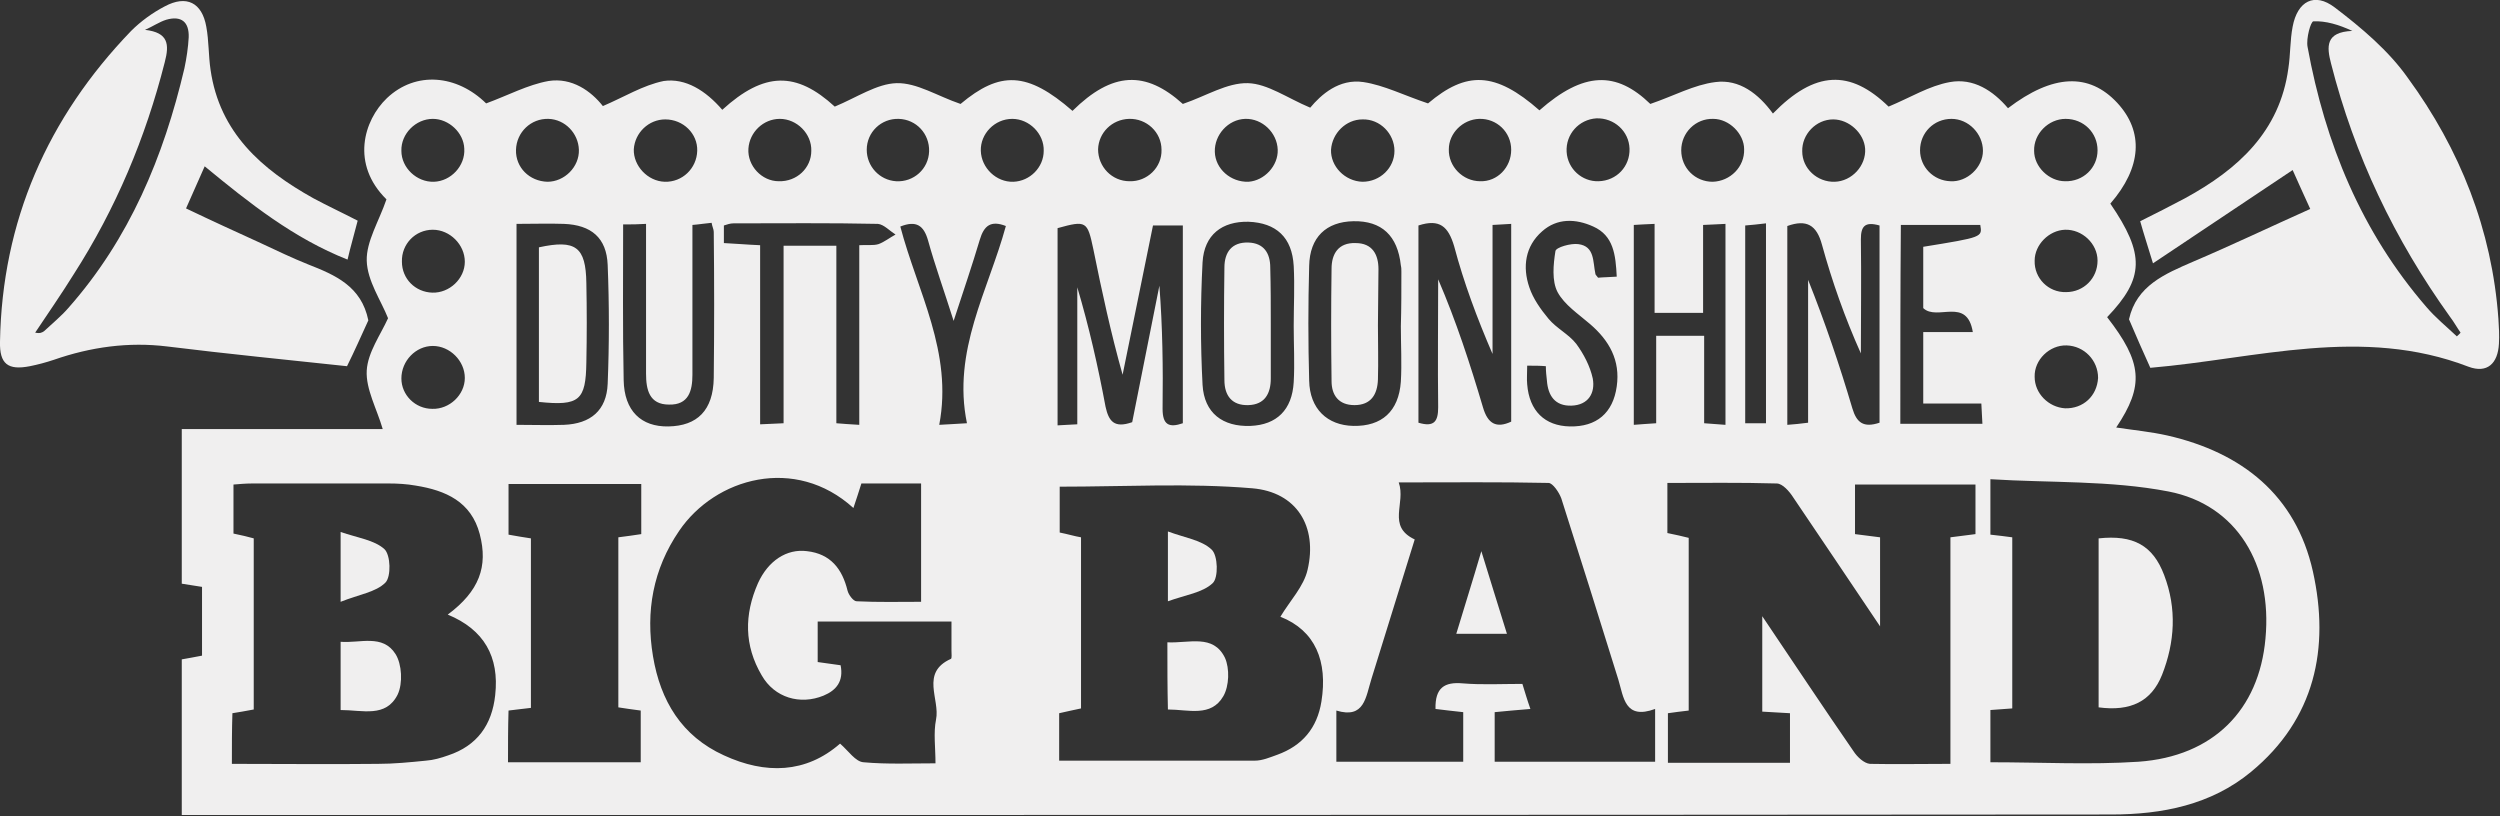
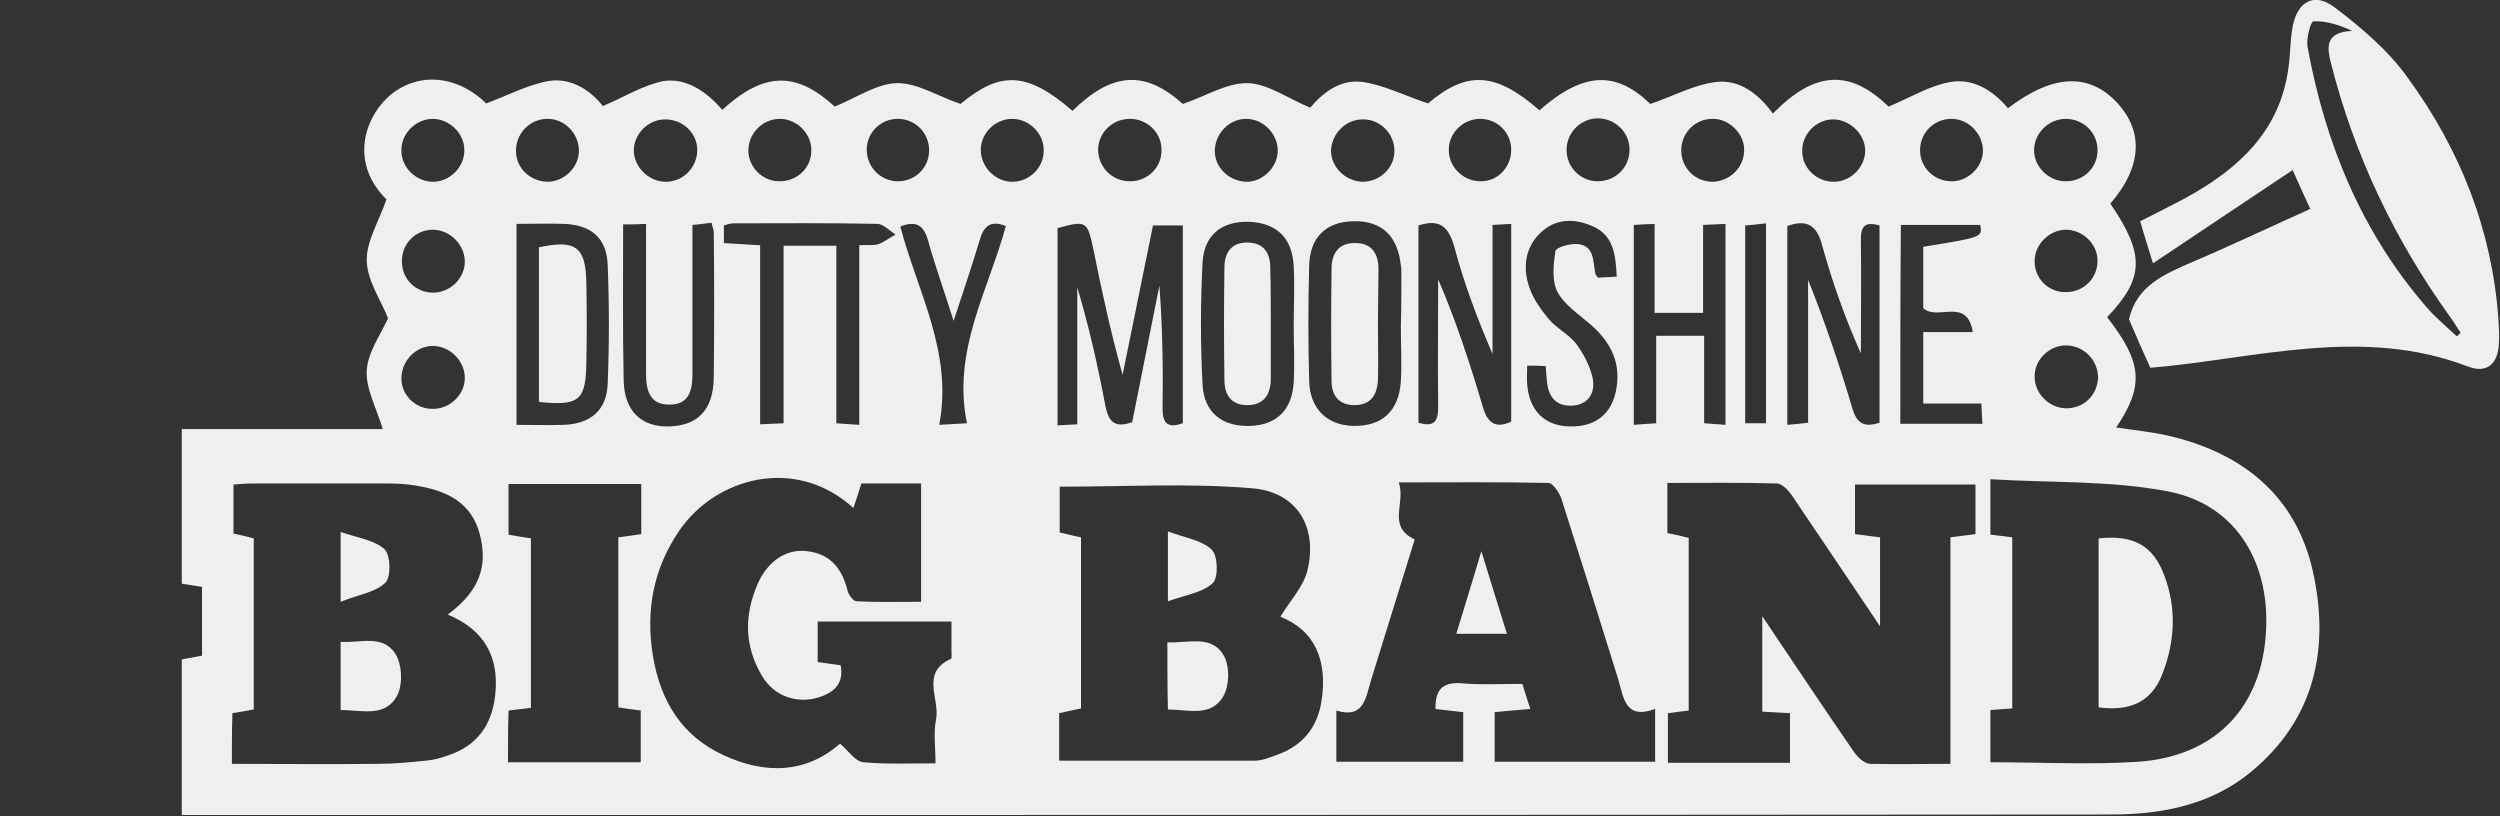
<svg xmlns="http://www.w3.org/2000/svg" version="1.1" id="Layer_1" x="0px" y="0px" viewBox="0 0 469 153.1" style="enable-background:new 0 0 469 153.1;" xml:space="preserve">
  <rect x="0" y="0" width="469" height="153.1" fill="#333333" stroke="none" />
  <style type="text/css">
	.st0{fill:#F0EFEF;}
</style>
  <g>
    <path class="st0" d="M135.5,20.6c7.9-7.2,13.9-7.2,21.1-0.6c4.1-1.7,7.9-4.3,11.6-4.4c3.8-0.1,7.6,2.4,12,3.9   c7.4-6.2,12.5-6.1,21,1.3c7.5-7.4,13.7-7.6,20.7-1.3c4.4-1.5,8.3-4,12.2-3.9c3.7,0.1,7.4,2.8,11.7,4.6c2-2.4,5.4-5.5,10-4.8   c3.9,0.6,7.6,2.5,12.1,4c7.2-6.1,12.6-6,20.9,1.3c8.3-7.3,14.4-7.4,20.8-1.2c4.4-1.5,8.2-3.6,12.2-4.1c4.5-0.6,8.1,2.2,10.8,5.9   c7.9-8.1,14.5-8.3,21.7-1.3c4.1-1.7,7.6-3.9,11.5-4.6c4.4-0.8,8.1,1.6,10.9,4.9c8.4-6.4,15.2-6.7,20.5-1c5,5.4,4.6,12.1-1.3,18.9   c6.5,9.5,6.4,14-0.6,21.3c6.6,8.5,7,12.8,1.7,20.7c3.3,0.5,6.5,0.8,9.6,1.5c14,3.2,24.1,11.2,27.3,25.5   c3.2,14.4,0.4,27.7-11.6,37.6c-7.5,6.2-16.7,8-26.2,8c-118.8,0.1-237.5,0.1-356.3,0.1c-1.8,0-3.6,0-5.7,0c0-9.9,0-19.3,0-29.2   c1.1-0.2,2.3-0.4,3.8-0.7c0-4.2,0-8.4,0-12.9c-1.3-0.2-2.5-0.4-3.8-0.6c0-9.7,0-19.1,0-29c12.9,0,25.6,0,37.7,0   c-1.1-3.8-3.2-7.5-3-11c0.2-3.4,2.6-6.7,4-9.8c-1.3-3.3-3.9-7-4-10.8c-0.1-3.6,2.3-7.4,3.7-11.5c-6.7-6.6-4.3-14.8,0.1-19   c5.4-5.1,13.1-4.4,18.6,1c4.1-1.5,7.8-3.5,11.7-4.2c4.4-0.7,8,1.9,10.2,4.7c4-1.7,7.5-3.9,11.4-4.7C128.6,14.6,132.4,17,135.5,20.6   z M365.9,143.3c0-14.6,0-28.5,0-42.5c1.7-0.2,3.1-0.4,4.7-0.6c0-3.1,0-6.2,0-9.3c-7.7,0-15,0-22.6,0c0,3.2,0,6.2,0,9.3   c1.6,0.2,3.1,0.4,4.7,0.6c0,5.4,0,10.6,0,16.7c-5.8-8.6-11-16.4-16.3-24.2c-0.7-1.1-2-2.6-3.1-2.6c-6.8-0.2-13.5-0.1-20.5-0.1   c0,3.4,0,6.4,0,9.4c1.5,0.3,2.8,0.6,4,0.9c0,10.9,0,21.6,0,32.4c-1.5,0.2-2.7,0.3-3.9,0.5c0,3.2,0,6.3,0,9.3c7.9,0,15.4,0,22.9,0   c0-3.3,0-6.2,0-9.3c-1.8-0.1-3.5-0.2-5.2-0.3c0-5.9,0-11.6,0-17.9c6,8.9,11.5,17.2,17.1,25.3c0.7,1.1,2,2.3,3.1,2.4   C355.6,143.4,360.5,143.3,365.9,143.3z M160.1,95.3c-10.9-9.9-25.9-5.7-32.7,4.3c-4.9,7.2-6.3,15.1-4.9,23.5   c1.4,8.4,5.4,15,13.3,18.6c7.8,3.6,15.4,3.4,21.8-2.2c1.6,1.4,2.9,3.4,4.4,3.5c4.4,0.4,8.8,0.2,13.5,0.2c0-3-0.4-5.7,0.1-8.2   c0.8-3.8-3-8.8,2.8-11.4c0.2-0.1,0.1-1,0.1-1.5c0-1.8,0-3.6,0-5.5c-8.6,0-16.7,0-25.1,0c0,2.6,0,5.1,0,7.6c1.5,0.2,2.9,0.4,4.3,0.6   c0.6,3-0.8,4.7-3.2,5.7c-4.4,1.8-9.2,0.4-11.6-3.8c-3.3-5.6-3.3-11.4-0.7-17.3c1.9-4.2,5.4-6.5,9.2-6c4.4,0.5,6.6,3.3,7.6,7.4   c0.2,0.8,1.1,2,1.7,2c4,0.2,8,0.1,12.1,0.1c0-7.8,0-14.9,0-22.2c-3.9,0-7.5,0-11.2,0C161.1,92.2,160.7,93.6,160.1,95.3z    M198.7,142.7c12.5,0,24.6,0,36.7,0c1.4,0,2.8-0.6,4.2-1.1c4.7-1.7,7.5-5,8.3-10c1.2-7.5-1.1-13.3-7.7-15.9c1.8-3,4.4-5.7,5.1-8.8   c1.9-8.1-2-14.6-10.4-15.3c-11.9-1-23.9-0.3-36.1-0.3c0,2.6,0,5.6,0,8.6c1.5,0.3,2.8,0.7,4,0.9c0,10.9,0,21.5,0,32.1   c-1.5,0.3-2.7,0.6-4.1,0.9C198.7,136.9,198.7,139.7,198.7,142.7z M43.5,143.3c9.4,0,18.4,0.1,27.4,0c3,0,6-0.3,9-0.6   c1.4-0.1,2.8-0.5,4.2-1c5.4-1.8,8.2-5.7,8.8-11.3c0.8-7.2-2.1-12.3-8.9-15.1c5.9-4.4,7.6-9,6-15.1c-1.6-6.1-6.4-8.2-12-9.1   c-1.7-0.3-3.4-0.4-5.1-0.4c-8.5,0-17,0-25.5,0c-1.2,0-2.5,0.1-3.6,0.2c0,3.4,0,6.4,0,9.2c1.5,0.3,2.7,0.6,3.8,0.9   c0,10.9,0,21.5,0,32.1c-1.5,0.3-2.8,0.5-4,0.7C43.5,136.9,43.5,139.7,43.5,143.3z M265.4,101.2c-2.7,8.7-5.4,17.4-8.1,26.1   c-1.1,3.5-1.3,7.6-6.6,6c0,3.6,0,6.7,0,9.6c8.1,0,15.9,0,23.8,0c0-3.3,0-6.2,0-9.3c-1.9-0.2-3.6-0.4-5.2-0.6   c-0.1-4,1.7-5.1,5.1-4.8c3.6,0.3,7.3,0.1,11.2,0.1c0.5,1.6,0.9,3,1.5,4.7c-2.5,0.2-4.6,0.4-6.7,0.6c0,3.3,0,6.2,0,9.3   c10.2,0,20.1,0,30.1,0c0-3.3,0-6.2,0-9.9c-5.7,2.1-5.9-2.2-6.9-5.5c-3.5-11.3-7.1-22.7-10.7-34c-0.4-1.1-1.6-2.9-2.4-2.9   c-9.1-0.2-18.3-0.1-28.1-0.1C263.8,94.4,260.1,98.7,265.4,101.2z M373.4,133.2c0,3.5,0,6.7,0,9.8c9.5,0,18.7,0.5,27.8-0.1   c14-1,22.6-9.7,23.8-23.1c1.3-13.8-5.3-25.1-18.2-27.6c-10.9-2.1-22.2-1.6-33.4-2.3c0,4.2,0,7.3,0,10.4c1.6,0.2,2.8,0.3,4.1,0.5   c0,10.8,0,21.4,0,32.1C376,133,374.8,133.1,373.4,133.2z M95.3,143c8.6,0,16.7,0,24.9,0c0-3.4,0-6.5,0-9.7   c-1.6-0.2-2.9-0.4-4.2-0.6c0-10.8,0-21.4,0-31.9c1.6-0.2,3-0.4,4.3-0.6c0-3.3,0-6.2,0-9.4c-8.4,0-16.6,0-24.9,0c0,3.3,0,6.3,0,9.5   c1.6,0.3,2.9,0.5,4.2,0.7c0,10.8,0,21.3,0,31.8c-1.5,0.2-2.8,0.3-4.2,0.5C95.3,136.6,95.3,139.7,95.3,143z M212.4,79.2   c1.7-8.6,3.4-17.1,5.1-25.6c0.6,7.7,0.7,15.4,0.6,23.1c0,3,1.2,3.6,3.8,2.7c0-12.4,0-24.7,0-37.1c-2,0-3.7,0-5.6,0   c-1.9,9.4-3.8,18.7-5.7,28c-2.2-7.8-3.9-15.7-5.5-23.6c-1.1-5.2-1.3-5.4-6.7-3.9c0,12.2,0,24.4,0,37c1.3-0.1,2.3-0.1,3.7-0.2   c0-8.8,0-17.2,0-25.7c2.2,7.4,3.9,14.9,5.3,22.4C208,79,209,80.4,212.4,79.2z M161.2,79.7c0-11.5,0-22.6,0-33.7   c1.5-0.1,2.6,0.1,3.6-0.2c1.1-0.4,2.1-1.2,3.2-1.8c-1.1-0.7-2.2-1.9-3.3-2c-9-0.2-18.1-0.1-27.1-0.1c-0.6,0-1.2,0.2-1.8,0.4   c0,1.2,0,2.2,0,3.3c2.2,0.1,4.3,0.3,6.8,0.4c0,11.2,0,22.2,0,33.6c1.7-0.1,2.9-0.1,4.4-0.2c0-11.4,0-22.3,0-33.3c3.4,0,6.5,0,9.9,0   c0,11.2,0,22.1,0,33.3C158.2,79.5,159.3,79.6,161.2,79.7z M266.1,42.3c0,12.5,0,24.8,0,37c3,0.9,3.7-0.3,3.7-2.9c-0.1-8,0-16,0-24   c3.4,7.9,6,15.9,8.4,24c0.9,3.1,2.5,4,5.3,2.7c0-12.4,0-24.6,0-37.1c-1.2,0.1-2.2,0.1-3.5,0.2c0,8.2,0,16.2,0,24.2   c-2.9-6.7-5.4-13.4-7.2-20.2C271.7,42.5,270.1,41,266.1,42.3z M352.6,79.3c0-12.5,0-24.8,0-37c-2.8-0.8-3.5,0.2-3.5,2.6   c0.1,7.1,0,14.3,0,21.4c-3-6.7-5.4-13.5-7.3-20.4c-1-3.7-2.9-4.8-6.5-3.5c0,12.3,0,24.7,0,37.3c1.3-0.1,2.4-0.2,3.9-0.4   c0-9.1,0-18,0-26.8c3.2,8,5.9,16,8.3,24.1C348.3,79.3,349.6,80.3,352.6,79.3z M323.7,79.7c0-12.8,0-25.1,0-37.7   c-1.4,0.1-2.6,0.1-4.2,0.2c0,5.6,0,11,0,16.5c-3.2,0-5.9,0-9.1,0c0-5.6,0-11,0-16.7c-1.7,0.1-2.8,0.1-3.9,0.2c0,12.6,0,24.9,0,37.5   c1.4-0.1,2.5-0.2,4.2-0.3c0-5.6,0-11,0-16.4c3.3,0,6,0,9,0c0,5.6,0,10.9,0,16.4C321.1,79.5,322.2,79.6,323.7,79.7z M96.9,42   c0,12.8,0,25.1,0,37.7c3.2,0,6,0.1,8.9,0c5-0.2,8-2.7,8.2-7.7c0.3-7.4,0.3-14.9,0-22.3c-0.2-5.1-3.1-7.5-8.2-7.7   C103,41.9,100.1,42,96.9,42z M242.7,61.2c0-3.8,0.2-7.6,0-11.3c-0.3-5.4-3.3-8.1-8.5-8.3c-4.9-0.1-8.3,2.4-8.6,7.6   c-0.4,7.7-0.4,15.4,0,23c0.3,5.3,3.8,7.9,9,7.7c4.9-0.2,7.8-3,8.1-8.2C242.9,68.2,242.7,64.7,242.7,61.2z M262.8,61.2   C262.8,61.2,262.8,61.2,262.8,61.2c0.1-3.4,0.1-6.8,0.1-10.2c0-0.4,0-0.8-0.1-1.2c-0.6-5.6-3.6-8.4-8.9-8.3c-5.1,0.1-8.2,3-8.3,8.4   c-0.2,7.2-0.2,14.3,0,21.5c0.1,5.3,3.4,8.4,8.3,8.5c5.3,0.1,8.5-2.7,8.9-8.3C263,68.2,262.8,64.7,262.8,61.2z M116.9,42.1   c0,9.9-0.1,19.6,0.1,29.2c0.1,5.8,3.3,8.8,8.4,8.7c5.4-0.1,8.4-3,8.5-9.1c0.1-9.1,0.1-18.3,0-27.4c0-0.5-0.3-1-0.4-1.7   c-1.2,0.1-2.3,0.3-3.6,0.4c0,1.7,0,3.1,0,4.6c0,7.8,0,15.7,0,23.5c0,3-0.7,5.7-4.4,5.6c-3.7,0-4.3-2.8-4.3-5.8c0-5.5,0-11,0-16.4   c0-3.9,0-7.7,0-11.7C119.6,42.1,118.6,42.1,116.9,42.1z M286.5,68.6c0,1.4-0.1,2.5,0,3.5c0.4,5,3.3,7.8,8,7.9   c5,0.1,8.1-2.5,8.8-7.5c0.7-4.9-1.4-8.6-5-11.7c-2.2-1.9-4.8-3.6-6.1-6c-1.1-2.1-0.8-5.2-0.4-7.7c0.1-0.7,2.9-1.5,4.3-1.3   c3.1,0.4,2.7,3.3,3.2,5.6c0,0.1,0.1,0.2,0.5,0.7c1-0.1,2.2-0.1,3.5-0.2c-0.2-4.1-0.6-7.7-4.4-9.4c-3.3-1.5-6.8-1.6-9.6,0.9   c-3.2,2.8-3.7,6.7-2.4,10.5c0.7,2.1,2.1,4.1,3.6,5.9c1.5,1.8,3.8,2.9,5.2,4.7c1.4,1.9,2.6,4.2,3.1,6.5c0.5,2.7-0.8,5-4,5.1   c-3.1,0.1-4.4-1.9-4.6-4.7c-0.1-0.9-0.2-1.7-0.2-2.7C288.9,68.6,287.9,68.6,286.5,68.6z M356.5,79.5c5.2,0,10.1,0,15.4,0   c-0.1-1.3-0.1-2.4-0.2-3.8c-3.8,0-7.3,0-10.9,0c0-4.6,0-8.8,0-13.4c3.1,0,6,0,9.3,0c-1.1-6.7-6.7-2-9.3-4.5c0-3.7,0-7.6,0-11.5   c11.1-1.8,11.1-1.8,10.7-4.1c-4.9,0-9.8,0-14.9,0C356.5,54.6,356.5,66.8,356.5,79.5z M178.9,60.2c-1.8-5.7-3.5-10.4-4.8-15.1   c-0.8-2.8-2.2-3.8-5.2-2.6c3.2,12.2,9.9,23.6,7.3,37.2c2.1-0.1,3.3-0.2,5.2-0.3c-2.8-13.6,4-24.9,7.3-37c-2.8-1.1-4.1-0.1-4.9,2.6   C182.4,49.7,180.8,54.4,178.9,60.2z M331.3,41.9c-1.6,0.2-2.7,0.3-3.9,0.4c0,12.5,0,24.7,0,37.1c1.4,0,2.6,0,3.9,0   C331.3,66.9,331.3,54.6,331.3,41.9z M217.9,28.1c0-3.3-2.8-5.9-6.1-5.8c-3.2,0.1-5.7,2.6-5.8,5.7c0,3.3,2.6,6,5.9,6   C215.2,34.1,218,31.4,217.9,28.1z M124.7,34.1c3.3,0.1,6-2.5,6.1-5.8c0.1-3.2-2.6-5.9-6-5.9c-3.1,0-5.7,2.5-5.9,5.6   C118.8,31.1,121.5,34,124.7,34.1z M393.5,28.2c0-3.3-2.6-5.9-6-5.9c-3.2,0-6,2.8-5.9,6c0,3,2.8,5.7,5.8,5.7   C390.8,34.1,393.5,31.5,393.5,28.2z M387.7,64.8c-3.2-0.1-6.1,2.7-6,5.9c0,3.1,2.6,5.7,5.7,5.9c3.4,0.1,6-2.3,6.2-5.7   C393.6,67.6,391,64.9,387.7,64.8z M102.7,34.1c3.2,0,6-2.8,5.9-6c-0.1-3.1-2.6-5.7-5.7-5.8c-3.3-0.1-6,2.5-6.1,5.8   C96.7,31.4,99.3,34,102.7,34.1z M327.2,28c0-2.9-2.8-5.7-5.8-5.7c-3.3-0.1-6,2.6-6,5.9c0,3.3,2.6,5.9,5.9,5.9   C324.6,34,327.3,31.3,327.2,28z M189.9,22.3c-3.3,0-6,2.8-5.9,6c0.1,3.2,2.9,5.9,6.1,5.8c3.1-0.1,5.7-2.7,5.7-5.8   C195.9,25.1,193.1,22.3,189.9,22.3z M372,28.3c0-3.2-2.7-6-5.9-6c-3.3,0-5.9,2.6-5.9,5.9c0,3.1,2.5,5.7,5.7,5.8   C369,34.2,372,31.4,372,28.3z M283.5,28.1c0-3.3-2.7-5.9-6-5.8c-3.1,0.1-5.7,2.7-5.7,5.7c-0.1,3.2,2.6,6,5.9,6   C280.9,34.1,283.5,31.4,283.5,28.1z M87.2,70.9c0-3.2-2.8-6-6-6c-3.2,0-5.9,2.8-5.9,6.1c0,3.1,2.6,5.7,5.8,5.7   C84.3,76.8,87.2,74.1,87.2,70.9z M81.4,34.1c3.2-0.1,5.9-3,5.7-6.2c-0.1-3-2.9-5.6-5.9-5.6c-3.2,0-6,2.8-5.9,6   C75.3,31.5,78.2,34.2,81.4,34.1z M344.2,34.1c3.2-0.1,5.9-3,5.7-6.2c-0.2-2.9-3-5.5-6-5.5c-3.2,0-5.9,2.8-5.8,6   C338.1,31.6,340.9,34.2,344.2,34.1z M255.6,34.1c3.3,0,6-2.6,6-5.8c0-3.2-2.7-6-6-5.9c-3.1,0-5.7,2.6-5.9,5.7   C249.6,31.2,252.3,34,255.6,34.1z M393.5,48.9c0-3.2-2.9-5.9-6.1-5.8c-3,0.1-5.7,2.8-5.7,5.8c-0.1,3.3,2.6,6,5.9,5.9   C390.9,54.8,393.5,52.2,393.5,48.9z M152.2,28.3c0.1-3.2-2.7-6-5.9-6c-3.1,0-5.7,2.5-5.9,5.6c-0.2,3.2,2.5,6.1,5.7,6.1   C149.5,34.1,152.2,31.5,152.2,28.3z M81.2,43.1c-3.3,0-5.9,2.7-5.8,6c0,3.2,2.5,5.7,5.7,5.8c3.2,0.1,6.1-2.6,6.1-5.8   C87.2,45.9,84.4,43.1,81.2,43.1z M299.9,34c3.4-0.1,5.9-2.8,5.8-6.1c-0.1-3.3-2.9-5.8-6.2-5.7c-3.3,0.2-5.8,3-5.6,6.3   C294.1,31.7,296.8,34.1,299.9,34z M239.7,28.1c-0.1-3.2-2.9-5.9-6.1-5.8c-3.2,0.1-5.8,3-5.7,6.2c0.1,3.2,3,5.7,6.3,5.6   C237.2,33.9,239.8,31.1,239.7,28.1z M174.3,28.4c0.1-3.3-2.4-6-5.7-6.1c-3.3-0.1-6,2.5-6,5.8c0,3.1,2.4,5.7,5.5,5.9   C171.4,34.2,174.2,31.7,174.3,28.4z" />
-     <path class="st0" d="M38.4,31.2c-1.3,2.9-2.3,5.2-3.5,7.9c4.8,2.3,9.4,4.4,14,6.5c3,1.4,5.9,2.8,8.9,4c5.1,2,10,4.1,11.3,10.5   c-1.2,2.6-2.6,5.8-4,8.6c-11.2-1.2-22.4-2.3-33.7-3.7c-7.3-0.9-14.4,0.1-21.3,2.5c-1.5,0.5-3,0.9-4.5,1.2c-4.1,0.8-5.7-0.4-5.6-4.6   C0.4,41.5,8.9,22.1,24.6,5.8c1.8-1.8,4-3.4,6.3-4.6C35-1,37.9,0.5,38.7,5c0.5,2.7,0.4,5.4,0.8,8.1c1.7,11.8,9.6,18.7,19.3,24.1   c2.6,1.4,5.4,2.7,8.3,4.2c-0.6,2.4-1.3,4.7-1.9,7.3C55.1,44.7,46.9,38.2,38.4,31.2z M27.2,5.6c4.4,0.5,4.6,2.7,3.7,6.1   c-3.6,14.2-9.2,27.5-17.1,39.8c-2.3,3.7-4.8,7.3-7.2,10.9c0.9,0.2,1.3,0,1.7-0.3c1.5-1.4,3.2-2.8,4.5-4.3   c11.5-13,17.9-28.4,21.8-45c0.4-1.9,0.7-3.9,0.8-5.8c0.1-2.9-1.4-4.1-4.2-3.3C29.9,4.1,28.6,5,27.2,5.6z" />
    <path class="st0" d="M433.4,39.2c-1.3-2.8-2.3-5.1-3.3-7.3c-8.7,5.8-17.2,11.5-26.2,17.5c-1-3.3-1.7-5.4-2.4-7.9   c2.8-1.4,5.6-2.8,8.4-4.3c9.9-5.4,17.8-12.5,19.4-24.4c0.4-2.6,0.3-5.2,0.8-7.8c0.9-4.8,4.1-6.5,7.9-3.6c5,3.8,10.1,8.1,13.7,13.2   c9.8,13.4,15.8,28.5,17,45.2c0.1,1.6,0.2,3.1,0.1,4.7c-0.2,3.7-2.2,5.6-5.7,4.3c-20-7.7-39.8-1.5-59.7,0.2c-1.3-2.9-2.7-6-4-9.1   c1.4-6.3,6.7-8.5,12-10.8C418.7,46,425.8,42.6,433.4,39.2z M460.9,63.1c0.2-0.2,0.5-0.4,0.7-0.7c-0.7-1-1.3-2.1-2-3   c-10.4-14.5-17.9-30.2-22.3-47.5c-0.8-3.1-1.1-5.9,4-6.1c-2.6-1.2-5-1.9-7.3-1.8c-0.5,0-1.4,3.2-1.1,4.8   c3.3,18.1,10.1,34.7,22.3,48.8C456.9,59.6,459,61.3,460.9,63.1z" />
    <path class="st0" d="M219,120.5c4.1,0.2,8.6-1.6,10.8,2.9c0.9,2,0.8,5.3-0.3,7.2c-2.3,4-6.6,2.5-10.4,2.5   C219,129,219,125,219,120.5z" />
    <path class="st0" d="M219.1,99.7c3.2,1.2,6.3,1.6,8.2,3.4c1.2,1.1,1.3,5.3,0.2,6.3c-1.9,1.8-5.1,2.2-8.4,3.4   C219.1,108.1,219.1,104.7,219.1,99.7z" />
    <path class="st0" d="M63.9,133.2c0-4.2,0-8.2,0-12.8c3.6,0.3,7.9-1.5,10.3,2.3c1.2,1.9,1.4,5.5,0.4,7.6   C72.4,134.7,68,133.2,63.9,133.2z" />
    <path class="st0" d="M63.9,112.9c0-5,0-8.4,0-13.1c3.2,1.1,6.3,1.5,8.2,3.2c1.2,1.1,1.3,5.2,0.2,6.3   C70.5,111.1,67.4,111.5,63.9,112.9z" />
    <path class="st0" d="M282.7,118.9c-3.4,0-6.2,0-9.5,0c1.5-5,3-9.7,4.7-15.5C279.7,109.2,281.1,113.8,282.7,118.9z" />
    <path class="st0" d="M393.7,101c6.5-0.7,10.2,1.3,12.3,6.9c2.4,6.3,2,12.6-0.4,18.7c-2,5-5.9,6.9-11.9,6.1   C393.7,122.2,393.7,111.7,393.7,101z" />
    <path class="st0" d="M101.1,75.4c0-9.8,0-19.5,0-29c6.9-1.5,8.8-0.1,8.9,6.7c0.1,5,0.1,9.9,0,14.9   C109.9,75.1,108.7,76.2,101.1,75.4z" />
    <path class="st0" d="M238.4,60.8c0,3.4,0,6.8,0,10.2c0,2.8-1.1,4.9-4.2,5c-3.1,0.1-4.5-1.8-4.5-4.7c-0.1-7-0.1-14.1,0-21.1   c0-2.9,1.4-4.8,4.5-4.7c2.9,0.1,4.1,2,4.1,4.7C238.4,53.8,238.4,57.3,238.4,60.8z" />
    <path class="st0" d="M258.5,61c0,3.4,0.1,6.8,0,10.2c-0.1,2.8-1.3,4.8-4.4,4.8c-3,0-4.3-1.9-4.3-4.5c-0.1-7-0.1-14.1,0-21.1   c0-2.8,1.3-4.9,4.5-4.8c3.2,0,4.3,2.2,4.3,4.9C258.6,54,258.5,57.5,258.5,61z" />
  </g>
</svg>